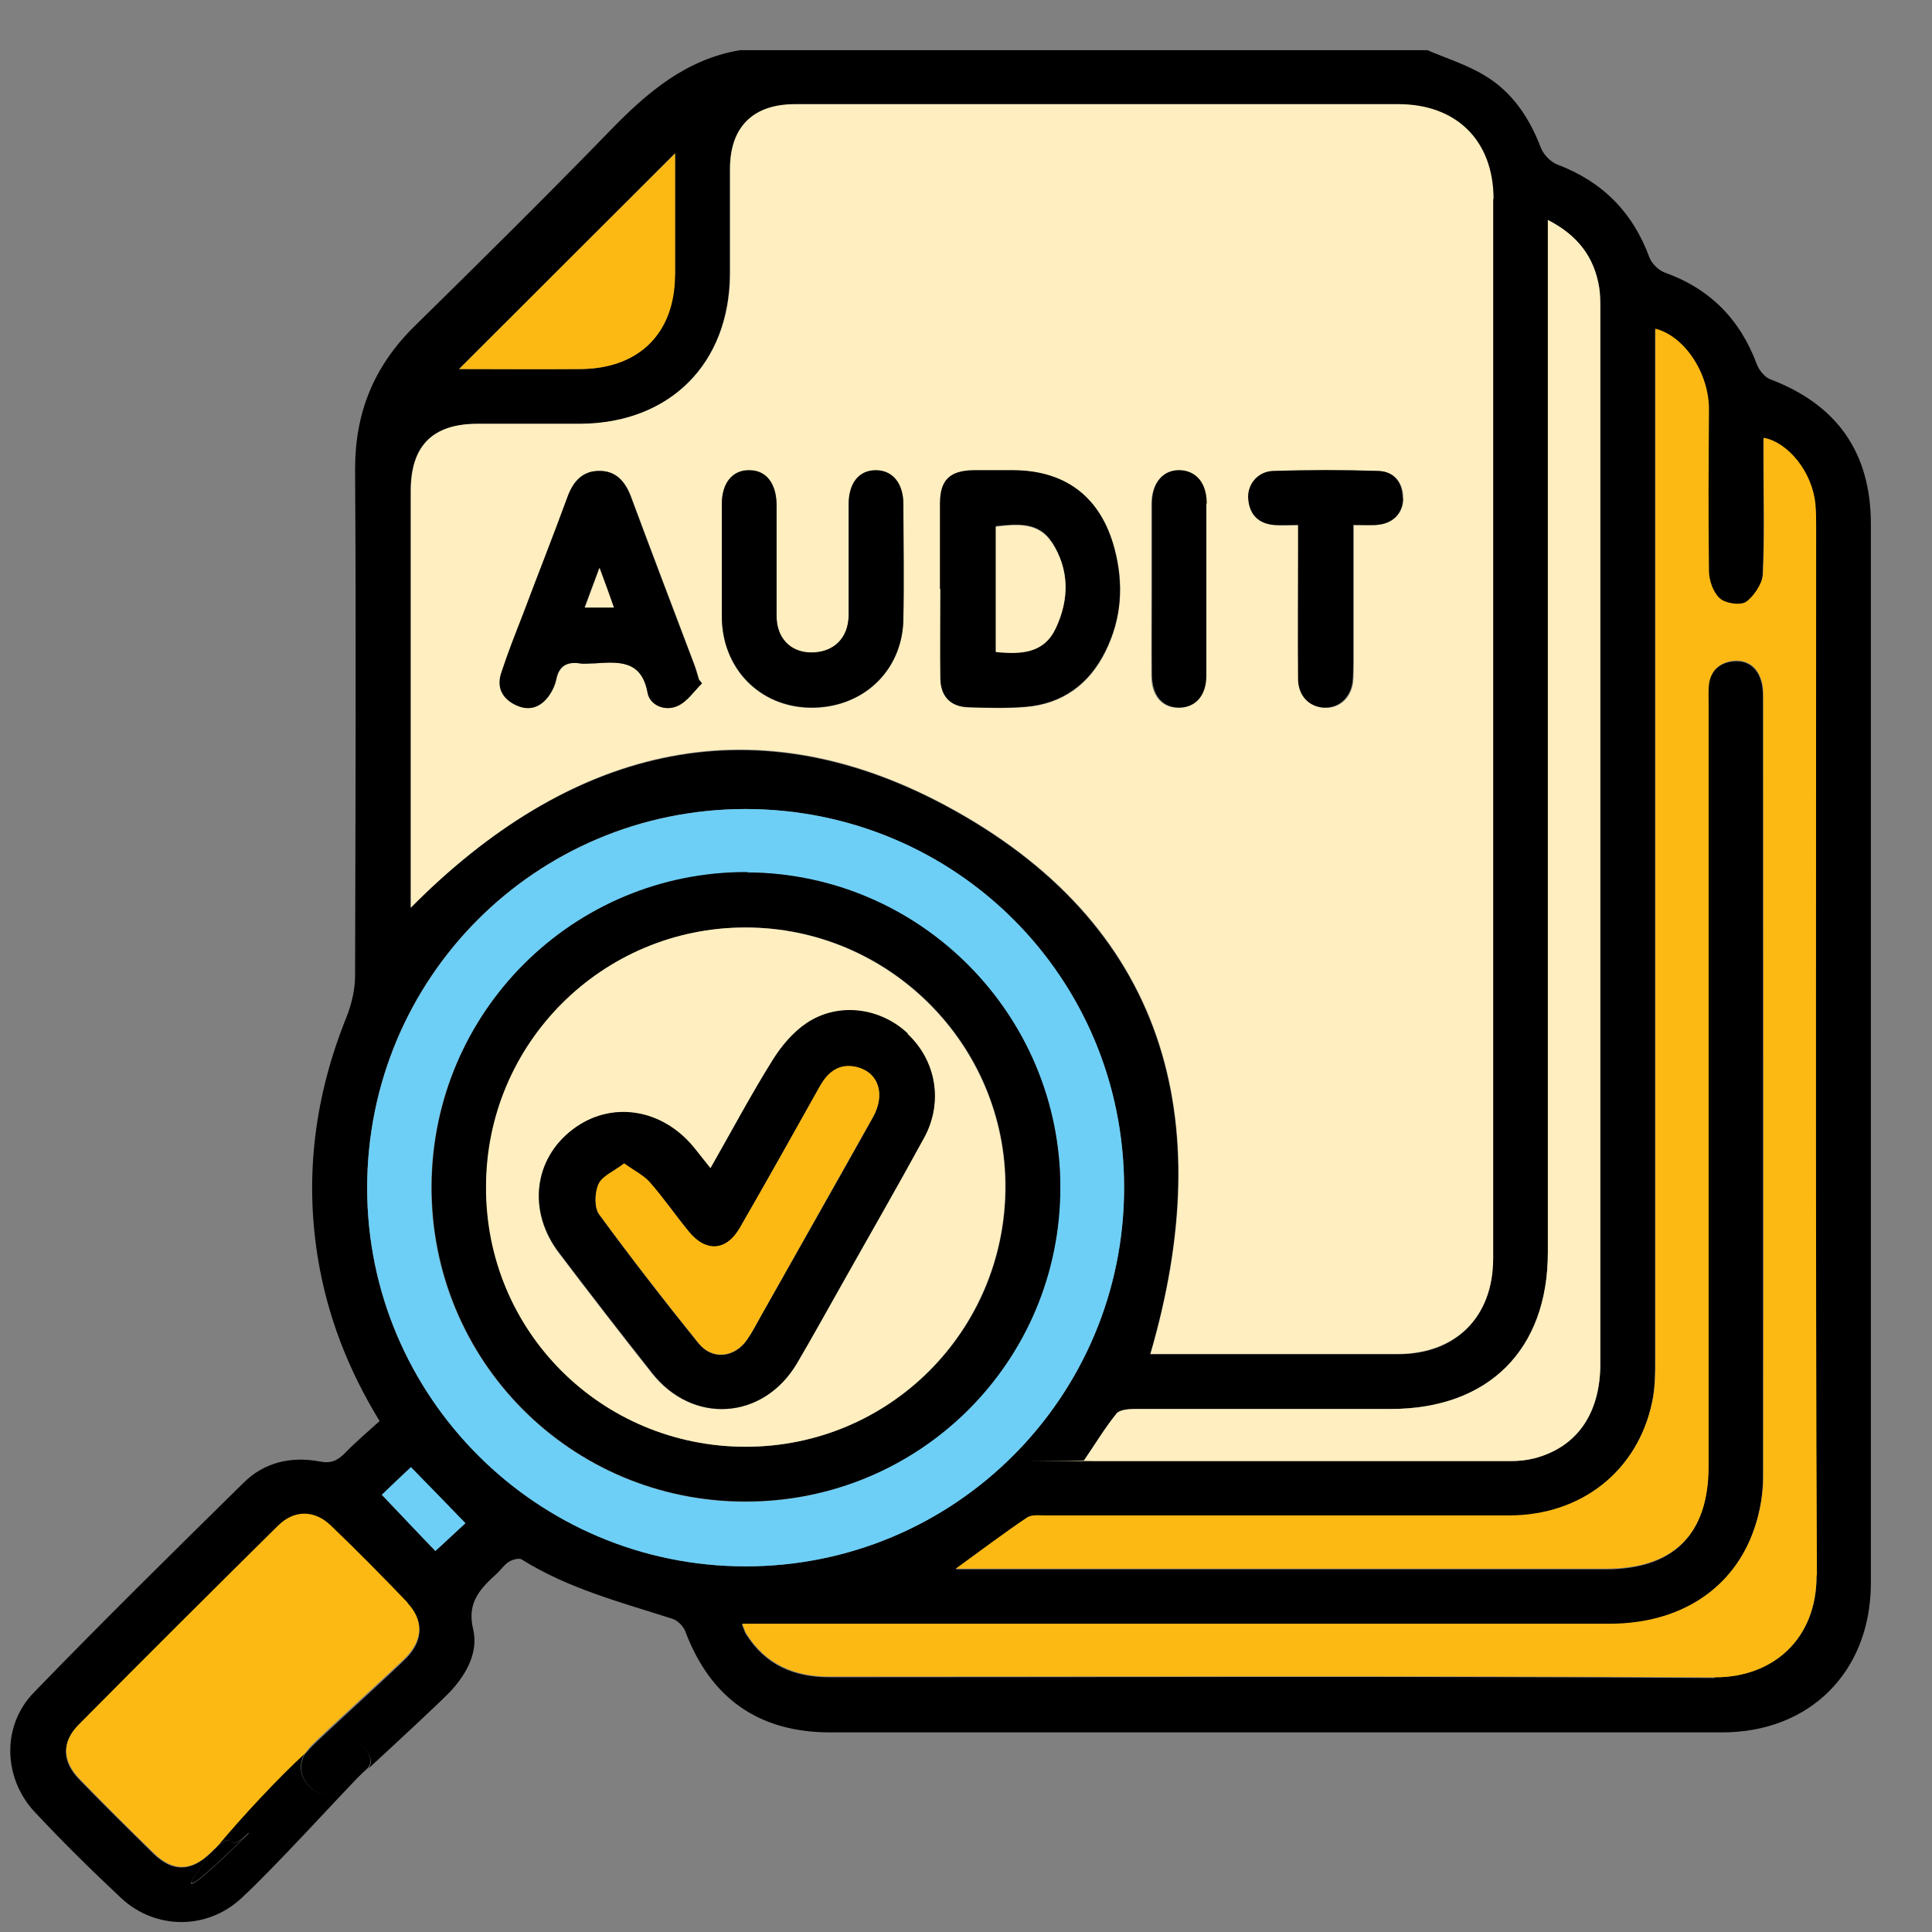
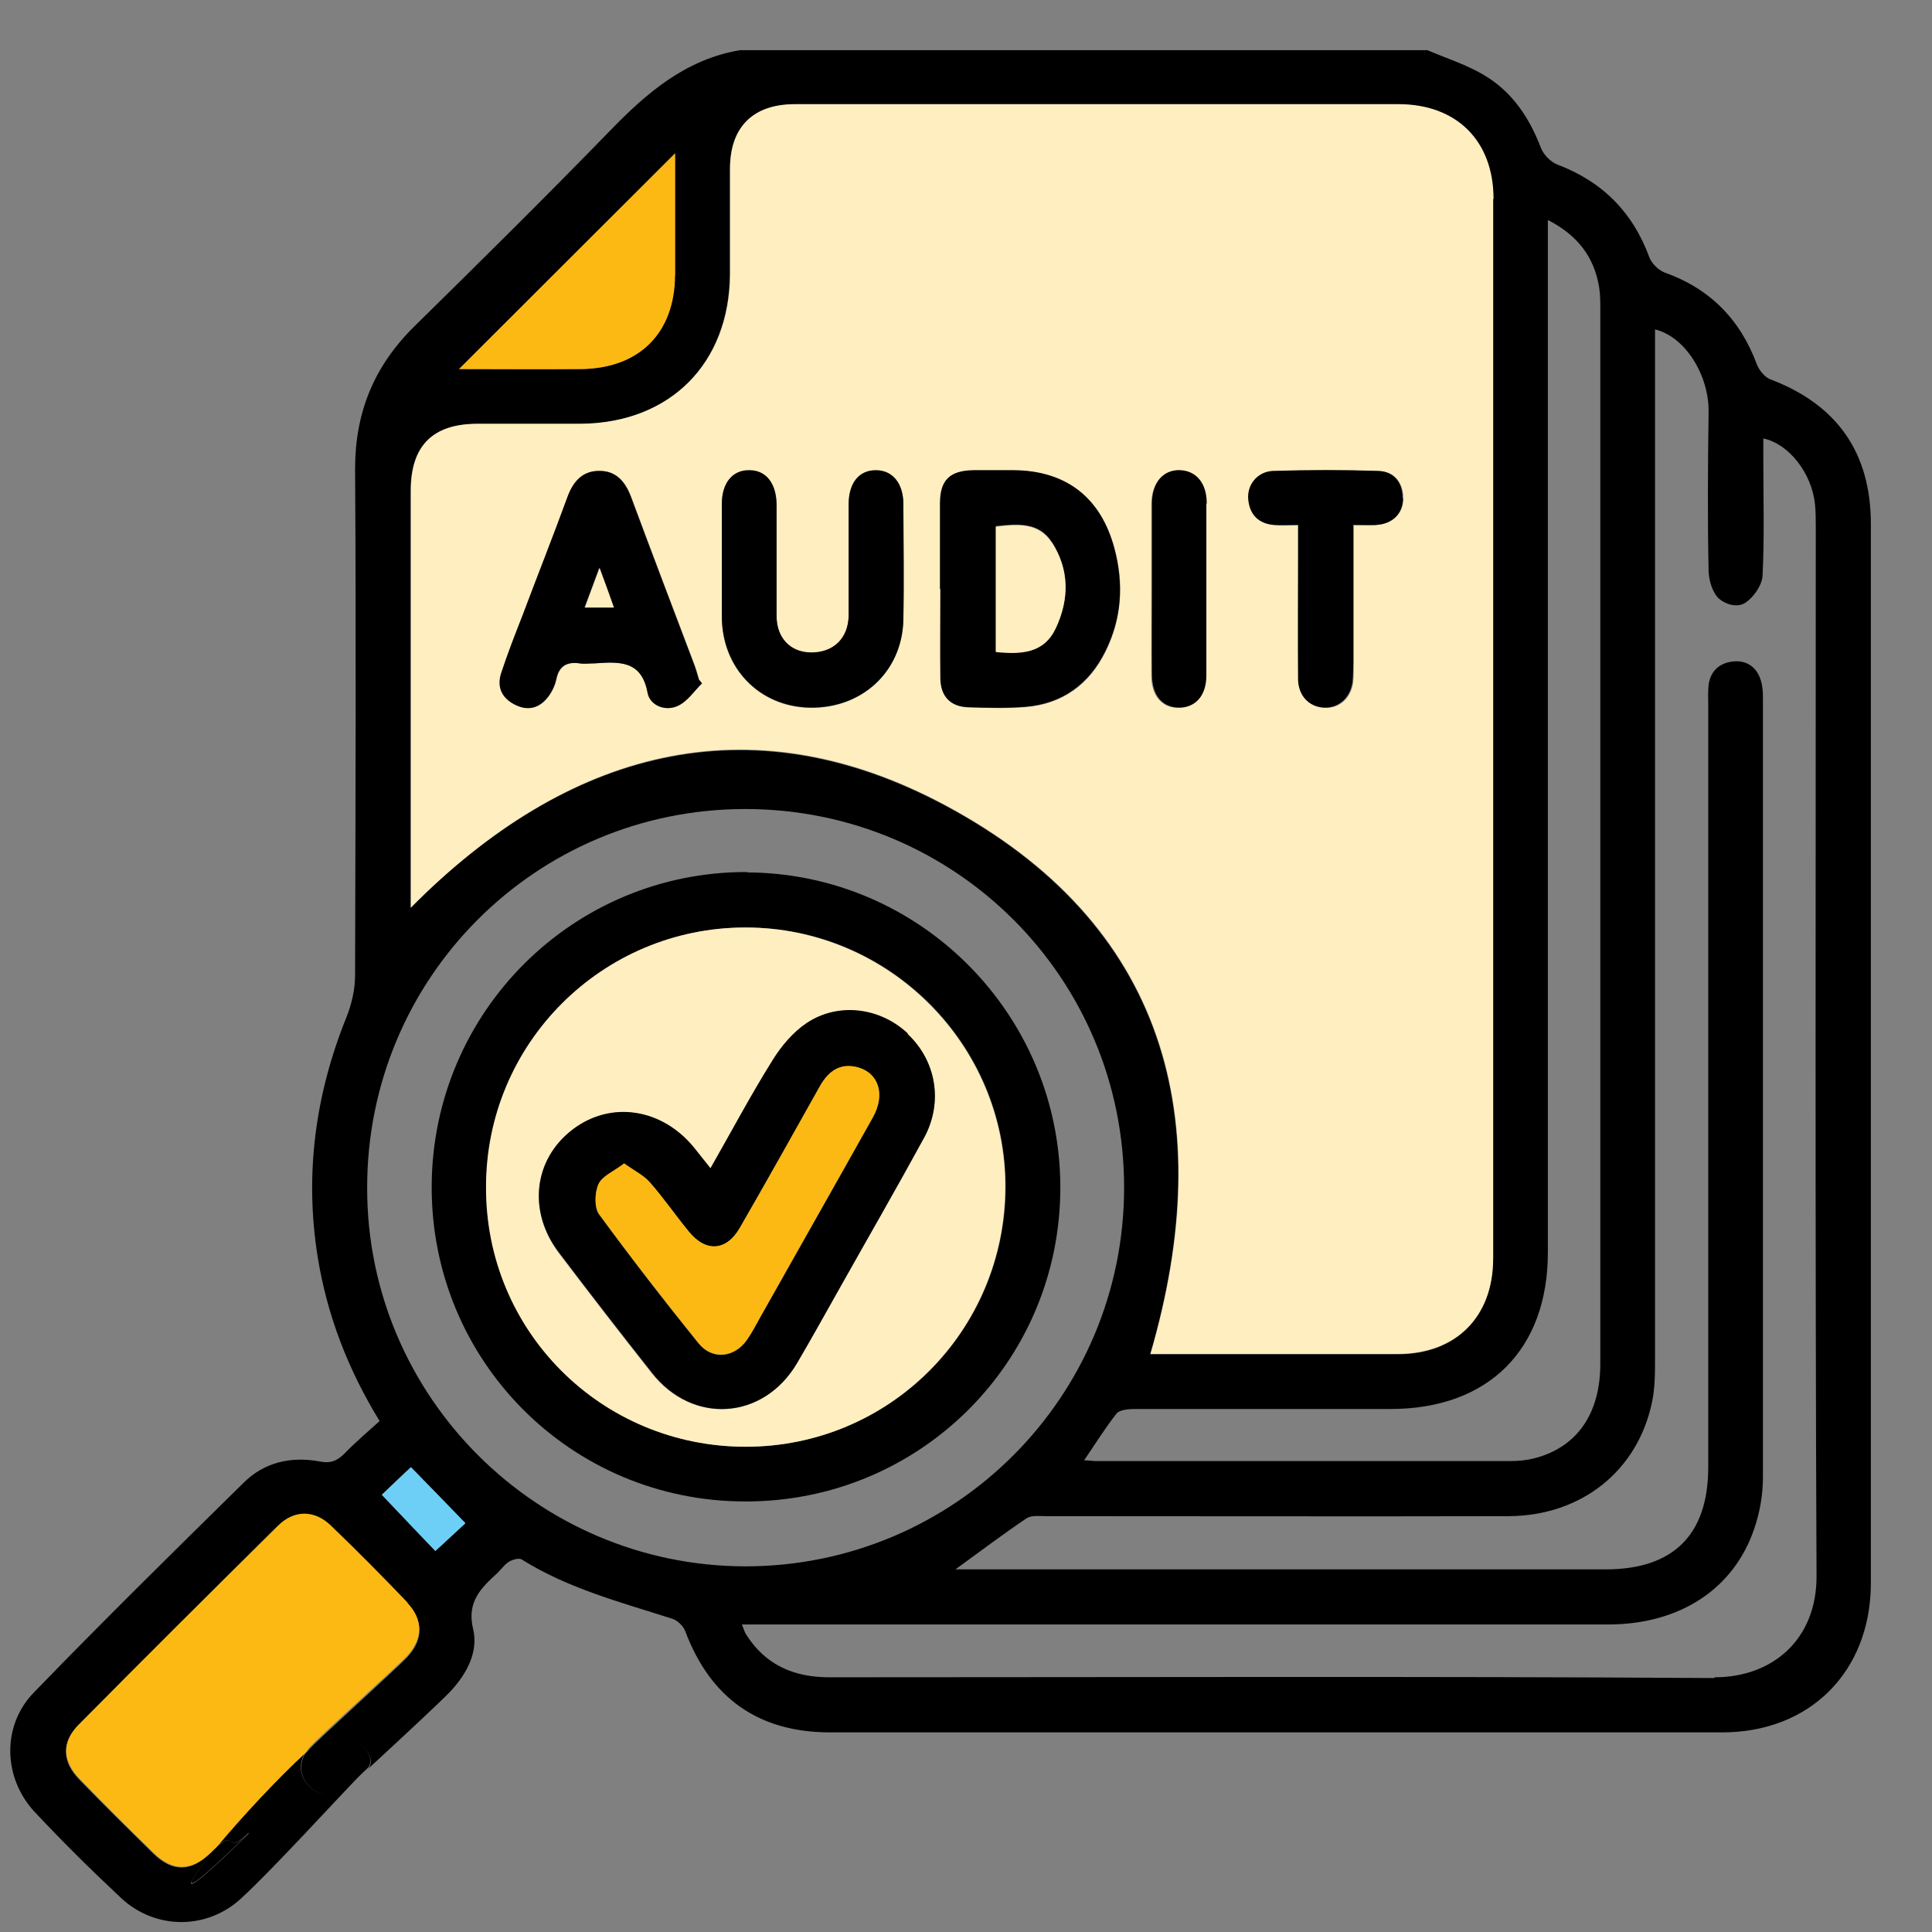
<svg xmlns="http://www.w3.org/2000/svg" id="Layer_1" data-name="Layer 1" viewBox="0 0 512 512">
  <rect x="0" y="0" width="512" height="512" fill="#808080" stroke="none" />
  <defs>
    <style>      .cls-1 {        fill: #6dcff6;      }      .cls-1, .cls-2, .cls-3, .cls-4 {        stroke-width: 0px;      }      .cls-2 {        fill: #fdb913;      }      .cls-3 {        fill: #ffeebf;      }      .cls-4 {        fill: #000;      }    </style>
  </defs>
  <path class="cls-4" d="M65.9,485.7c-6.5,6.2-3.2-.8-8.3,3.5,6.4-7.6,16-18,23.2-24.6-1.7,2.9-1.4,6,.9,8.5,2.8,3.1,7,3.3,10.4.2.7-.7,2.7-2.4,5.1-4.7-8.6,8.8-24.3,26.2-33.3,34.5-9.1,8.4-22.7,8.3-31.7,0-7.9-7.4-15.6-15-23-22.9-8.4-9-8.8-22.9-.2-31.7,18.2-18.8,36.8-37.1,55.5-55.5,5.5-5.5,12.6-7.1,20.2-5.7,3,.6,4.7-.2,6.7-2.2,2.9-3,6.1-5.7,9.2-8.5-8.5-13.9-13.9-28.1-16.4-43.4-3.5-21.9-.7-43,7.6-63.6,1.4-3.5,2.3-7.4,2.3-11.1.1-44.7.3-89.5,0-134.2,0-15,5-27.2,15.6-37.7,17.5-17.2,35-34.5,52.1-52.1,9.7-10,20-18.8,34.3-21.2h182.2c5.1,2.2,10.6,3.9,15.3,6.8,7.3,4.4,11.8,11.3,14.8,19.2.7,1.7,2.5,3.6,4.3,4.3,11.9,4.5,20,12.6,24.4,24.6.6,1.6,2.4,3.4,4,4,12.1,4.3,20.1,12.5,24.5,24.4.6,1.5,2,3.3,3.5,3.9,17.7,6.7,26.7,19.4,26.7,38.4,0,80.4,0,160.8,0,241.3s0,26.5,0,39.7c-.2,23.2-16.2,39.2-39.4,39.2-78.8,0-157.6,0-236.4,0-18.9,0-31.7-9-38.4-26.8-.5-1.4-2.1-2.9-3.4-3.3-13.7-4.4-27.6-8-39.9-15.7-.7-.5-2.4,0-3.3.5-1.2.7-2.1,2-3.1,3-4.4,4-8.3,7.7-6.5,15,1.4,6-1.7,11.7-5.9,16.3-2,2.2-14.6,13.9-22.1,20.8,3.2-3.3-3.2-8.4-6.9-10.2-1.3-.6-4.9,2-9.5,6.2.3-.5.7-1,1.1-1.5,2.3-2.5,23.5-21.7,25.8-24.2,4.3-4.6,4.4-9.7.1-14.2-6.7-7-13.6-13.8-20.5-20.6-4.2-4.1-9.7-4-13.9.1-17.7,17.5-35.3,35.1-52.8,52.7-4.6,4.6-4.4,9.7.3,14.5,6.4,6.6,13,13.1,19.5,19.5,5.1,5,10,4.9,15.2-.1.7-.7,1.3-1.3,1.8-1.7-9.2,11-11.9,16.4,8.3-3.5ZM454.4,444.5c15.4,0,27.1-10.1,27-26.9-.4-92.5-.2-185.1-.2-277.6,0-2.1,0-4.2-.2-6.3-.8-8.2-6.9-16.1-13.7-17.5v5.8c0,10.2.3,20.4-.2,30.5-.1,2.5-2.3,5.7-4.5,7.2s-5.4.4-7-1c-1.7-1.5-2.7-4.7-2.8-7.2-.3-14.2-.2-28.4,0-42.6,0-9.7-6.3-19.7-14.2-21.6v6.2c0,88.8,0,177.6,0,266.5,0,3.9,0,7.8-.8,11.6-3.8,18.2-18.7,30.1-38,30.2-40.9.1-81.7,0-122.6,0-1.7,0-3.9-.3-5.2.6-6.1,4.1-11.9,8.5-18.8,13.5h5.6c55.6,0,111.1,0,166.7,0,18,0,27.2-9.2,27.2-27.1,0-67.3,0-134.7,0-202,0-1.8-.1-3.6.1-5.3.5-3.7,2.9-5.8,6.4-6.2,3.6-.4,6.3,1.4,7.4,4.9.5,1.5.6,3.2.6,4.8,0,68.8,0,137.6,0,206.4,0,4.6-.8,9.4-2.3,13.7-5.4,16-19.7,25.3-38.4,25.4-74.5,0-148.9,0-223.4,0h-6.5c.6,1.4.7,2,1.1,2.6,5.1,8.1,12.6,11.4,22.1,11.4,78.2,0,156.3-.3,234.5.2ZM424.1,361.5c0-93.2,0-186.3,0-279.5,0-1.9,0-3.9-.3-5.8-1.3-8-5.6-13.8-13.6-17.9v6.7c0,89,0,178,0,266.9,0,25.8-15.8,41.5-41.7,41.5-22.6,0-45.2,0-67.8,0-1.6,0-4,.2-4.8,1.2-3,3.8-5.6,8-8.6,12.4,1.4,0,2.2.2,3,.2,36.7,0,73.3,0,110,0,2.1,0,4.2-.2,6.2-.7,11.4-2.9,17.6-11.8,17.6-25.1ZM395.7,333.7c0-93.6,0-187.3,0-280.9,0-15.3-9.8-25-25.2-25.1-53.3,0-106.6,0-159.9,0-11,0-17.1,6-17.2,17,0,9.4,0,18.7,0,28.1-.2,23.6-15.9,39.3-39.6,39.6-9.2,0-18.4,0-27.6,0-11.7,0-17.4,5.9-17.4,17.7,0,35.2,0,70.4,0,105.6v4.9c41.4-41.7,89.5-54.9,141.5-27.2,58.6,31.3,72.7,83.1,54.5,145.5,21.8,0,43.8,0,65.7,0,15.4,0,25.1-9.9,25.1-25.2ZM297.9,314.7c0-55.6-44.8-100.3-100.4-100.3-55.6,0-100.3,44.9-100.2,100.5,0,55.2,45,100.1,100.2,100.2,55.5,0,100.4-44.9,100.4-100.4ZM178.9,73c0-11.3,0-22.6,0-32.4-18.9,18.9-38.5,38.5-57.3,57.2,9.9,0,21.2,0,32.4,0,15.3-.2,24.7-9.5,24.8-24.8ZM115.4,411c2.9-2.7,5.7-5.3,7.9-7.3-5-5.1-9.8-10-14.4-14.8-2.5,2.3-5.2,5-7.7,7.3,4.8,5,9.7,10.1,14.2,14.9Z" />
-   <path class="cls-2" d="M481.4,417.6c0,16.8-11.6,27-27,26.9-78.2-.4-156.3-.2-234.5-.2-9.5,0-17-3.3-22.1-11.4-.3-.5-.5-1.1-1.1-2.6h6.5c74.5,0,148.9,0,223.4,0,18.7,0,33-9.3,38.4-25.4,1.5-4.4,2.3-9.2,2.3-13.7.1-68.8,0-137.6,0-206.4,0-1.6,0-3.3-.6-4.8-1.1-3.5-3.9-5.3-7.4-4.9-3.5.4-5.9,2.5-6.4,6.2-.2,1.7-.1,3.5-.1,5.3,0,67.3,0,134.7,0,202,0,17.9-9.2,27.1-27.2,27.1-55.6,0-111.1,0-166.7,0h-5.6c6.9-5,12.7-9.4,18.8-13.5,1.3-.9,3.4-.6,5.2-.6,40.9,0,81.7,0,122.6,0,19.3,0,34.2-11.9,38-30.2.8-3.7.8-7.7.8-11.6,0-88.8,0-177.6,0-266.5v-6.2c7.8,2,14.3,11.9,14.2,21.6-.1,14.2-.2,28.4,0,42.6,0,2.5,1.1,5.6,2.8,7.2,1.5,1.4,5.4,2,7,1s4.3-4.6,4.5-7.2c.5-10.1.2-20.3.2-30.5v-5.8c6.7,1.3,12.9,9.3,13.7,17.5.2,2.1.2,4.2.2,6.3,0,92.5-.2,185.1.2,277.6Z" />
-   <path class="cls-3" d="M424.1,81.9c0,93.2,0,186.4,0,279.5,0,13.3-6.3,22.2-17.6,25.1-2,.5-4.1.7-6.2.7-36.7,0-73.3,0-110,0s-1.6,0-3-.2c3-4.4,5.5-8.6,8.6-12.4.8-1,3.2-1.2,4.8-1.2,22.6,0,45.2,0,67.8,0,26,0,41.7-15.7,41.7-41.5,0-89,0-178,0-266.9v-6.7c8,4.1,12.3,9.9,13.6,17.9.3,1.9.3,3.9.3,5.8Z" />
  <path class="cls-3" d="M395.7,52.7c0,93.6,0,187.3,0,280.9,0,15.3-9.8,25.1-25.1,25.2-21.9,0-43.9,0-65.7,0,18.2-62.4,4.1-114.2-54.5-145.5-52-27.8-100.1-14.6-141.5,27.2v-4.9c0-35.2,0-70.4,0-105.6,0-11.8,5.7-17.6,17.4-17.7,9.2,0,18.4,0,27.6,0,23.7-.2,39.4-15.9,39.6-39.6,0-9.4,0-18.7,0-28.1,0-11,6.1-17,17.2-17,53.3,0,106.6,0,159.9,0,15.4,0,25.2,9.7,25.2,25.1ZM364.8,139.1c4.3-.3,7.1-3.1,7.1-7,0-4.2-2.4-7.1-6.3-7.2-9.3-.4-18.7-.3-28.1,0-4.1.1-6.9,3.7-6.5,7.6.4,4.1,2.8,6.4,6.9,6.7,2,.2,4,0,6.3,0v6.6c0,11.5,0,22.9,0,34.4,0,4.3,2.9,7.2,6.8,7.4s7-2.5,7.6-6.7c.2-1.7.1-3.5.2-5.3,0-11.9,0-23.8,0-36.4,2.6,0,4.3,0,6.1,0ZM319.6,179c0-15.2,0-30.4,0-45.5,0-5.4-2.8-8.6-7-8.8-4.4-.2-7.4,3.2-7.5,8.8,0,7.6,0,15.2,0,22.8,0,7.6,0,15.2,0,22.8,0,5.4,2.9,8.5,7.2,8.5,4.3,0,7.2-3.1,7.2-8.5ZM293,172.7c4.3-8.8,4.9-18,2.4-27.3-3.6-13.5-12.8-20.6-26.7-20.7-3.6,0-7.1,0-10.6,0-6.3.1-8.8,2.6-8.9,8.8,0,7.6,0,15.2,0,22.7h.1c0,7.9-.1,15.8,0,23.7,0,4.8,2.8,7.5,7.5,7.6,5,.1,10,.3,15-.1,9.8-.8,16.9-6,21.2-14.7ZM239.4,164.2c.2-10.2.1-20.3,0-30.5,0-5.6-2.9-9-7.3-9-4.4,0-7.1,3.3-7.2,9,0,9.8,0,19.7,0,29.5,0,6.1-4.1,9.9-10.1,9.8-5.4-.1-9-3.9-9-9.7,0-9.8,0-19.7,0-29.5,0-5.6-2.7-9-7.2-9.1-4.5,0-7.3,3.3-7.3,8.9,0,5.3,0,10.6,0,16s0,9.4,0,14c0,13.5,9.9,23.7,23.2,24,13.9.3,24.6-9.6,24.9-23.3ZM186.1,181.1c-.3-.3-.6-.7-.8-1-.4-1.4-.8-2.8-1.3-4.1-5.6-14.8-11.2-29.5-16.7-44.3-1.5-4-3.9-6.9-8.3-6.9-4.7,0-7.1,2.9-8.6,7.1-3.8,10.4-7.9,20.8-11.8,31.1-1.9,5.1-4,10.2-5.7,15.4-1.3,4,.5,7,4.2,8.6,3.6,1.5,6.6.2,8.7-3,.8-1.2,1.4-2.6,1.7-4,.7-3.5,2.8-4.7,6.2-4.2,1.3.2,2.6,0,3.9,0,6.3-.4,12.4-1,14.1,7.8.6,3.3,4.6,5,7.9,3.5,2.6-1.2,4.4-4,6.5-6Z" />
  <path class="cls-4" d="M371.8,132.1c0,4-2.8,6.8-7.1,7-1.8.1-3.5,0-6.1,0,0,12.5,0,24.4,0,36.4,0,1.8,0,3.6-.2,5.3-.6,4.2-3.7,6.9-7.6,6.7s-6.7-3.1-6.8-7.4c-.1-11.5,0-22.9,0-34.4v-6.6c-2.3,0-4.3.1-6.3,0-4.1-.3-6.5-2.6-6.9-6.7-.4-3.9,2.4-7.4,6.5-7.6,9.3-.3,18.7-.3,28.1,0,4,.2,6.3,3,6.3,7.2Z" />
  <path class="cls-4" d="M319.7,133.5c0,15.2,0,30.4,0,45.5,0,5.4-2.9,8.5-7.2,8.5-4.4,0-7.1-3.1-7.2-8.5-.1-7.6,0-15.2,0-22.8,0-7.6,0-15.2,0-22.8,0-5.6,3.1-9,7.5-8.8,4.2.2,7,3.4,7,8.8Z" />
-   <path class="cls-1" d="M197.5,214.4c55.7,0,100.4,44.6,100.4,100.3,0,55.6-45,100.5-100.4,100.4-55.2,0-100.1-44.9-100.2-100.2,0-55.6,44.6-100.4,100.2-100.5ZM281,314.7c0-45.8-37.2-83.2-83-83.5-46.1-.2-83.5,37-83.7,83.2-.2,46.2,36.9,83.5,83.1,83.6,46.2,0,83.5-37.1,83.5-83.2Z" />
  <path class="cls-4" d="M295.3,145.3c2.5,9.4,2,18.6-2.4,27.3-4.3,8.7-11.4,13.9-21.2,14.7-5,.4-10,.3-15,.1-4.8-.1-7.4-2.8-7.5-7.6-.1-7.9,0-15.8,0-23.7h-.1c0-7.6,0-15.2,0-22.7,0-6.2,2.6-8.7,8.9-8.8,3.6,0,7.1,0,10.6,0,13.9.1,23.1,7.2,26.7,20.7ZM279.8,166.4c3.6-7.7,3.6-15.5-1-22.7-3.5-5.5-9.2-4.9-14.9-4.3v33.2c6.9.7,12.8.3,15.9-6.3Z" />
  <path class="cls-4" d="M198,231.2c45.8.2,83,37.6,83,83.5,0,46.2-37.3,83.3-83.5,83.2-46.2,0-83.3-37.3-83.1-83.6.2-46.2,37.6-83.4,83.7-83.2ZM266.5,314.8c.2-38-30.9-69.1-68.9-69-37.9,0-68.6,30.8-68.7,68.7-.1,38.2,30.6,68.9,68.8,68.9,38,0,68.6-30.6,68.8-68.6Z" />
  <path class="cls-3" d="M278.8,143.8c4.6,7.2,4.6,15,1,22.7-3.1,6.6-9,7-15.9,6.3v-33.2c5.7-.7,11.4-1.2,14.9,4.3Z" />
-   <path class="cls-3" d="M197.5,245.8c38,0,69.1,31.1,68.9,69-.2,38-30.8,68.6-68.8,68.6-38.3,0-69-30.7-68.8-68.9,0-38,30.8-68.7,68.7-68.7ZM244.9,301.5c5.1-9.4,3.2-20.4-4.4-27.5-7.3-6.9-18.4-8.4-26.8-2.8-3.6,2.4-6.7,6.1-9,9.8-5.7,9.3-10.9,18.9-16.5,28.7-1.7-2.1-3-3.8-4.3-5.4-8.5-10.5-22.1-12.6-32.2-4.9-10.4,7.9-11.9,21.7-3.6,32.7,8.1,10.7,16.3,21.3,24.6,31.8,10.8,13.7,29.5,12.5,38.4-2.5,4-6.8,7.8-13.7,11.7-20.6,7.4-13.1,14.9-26.1,22-39.2Z" />
+   <path class="cls-3" d="M197.5,245.8c38,0,69.1,31.1,68.9,69-.2,38-30.8,68.6-68.8,68.6-38.3,0-69-30.7-68.8-68.9,0-38,30.8-68.7,68.7-68.7M244.9,301.5c5.1-9.4,3.2-20.4-4.4-27.5-7.3-6.9-18.4-8.4-26.8-2.8-3.6,2.4-6.7,6.1-9,9.8-5.7,9.3-10.9,18.9-16.5,28.7-1.7-2.1-3-3.8-4.3-5.4-8.5-10.5-22.1-12.6-32.2-4.9-10.4,7.9-11.9,21.7-3.6,32.7,8.1,10.7,16.3,21.3,24.6,31.8,10.8,13.7,29.5,12.5,38.4-2.5,4-6.8,7.8-13.7,11.7-20.6,7.4-13.1,14.9-26.1,22-39.2Z" />
  <path class="cls-4" d="M240.5,274c7.6,7.1,9.5,18.1,4.4,27.5-7.2,13.2-14.7,26.2-22,39.2-3.9,6.9-7.7,13.8-11.7,20.6-8.9,15-27.6,16.3-38.4,2.5-8.3-10.5-16.5-21.1-24.6-31.8-8.4-10.9-6.8-24.8,3.6-32.7,10.1-7.7,23.7-5.6,32.2,4.9,1.3,1.6,2.6,3.3,4.3,5.4,5.6-9.8,10.7-19.5,16.5-28.7,2.3-3.7,5.4-7.4,9-9.8,8.4-5.6,19.5-4.1,26.8,2.8ZM231.3,296.2c3.4-6.1,1.6-11.9-4.1-13.3-4.6-1.2-7.7,1.1-9.9,5-7,12.5-14.1,25-21.2,37.5-3.6,6.3-9,6.6-13.6,1-3.4-4.3-6.6-8.8-10.2-12.9-1.7-1.9-4.2-3.1-6.9-5.1-2.7,2.1-5.8,3.3-6.8,5.5-1,2.2-1.2,6.2.2,8,8.5,11.6,17.3,23,26.3,34.1,3.6,4.5,9.5,3.9,12.8-.8,1.4-2,2.5-4.1,3.7-6.3,9.9-17.6,19.9-35.1,29.7-52.7Z" />
  <path class="cls-4" d="M239.4,133.7c0,10.2.2,20.3,0,30.5-.3,13.8-11,23.6-24.9,23.3-13.3-.3-23.1-10.5-23.2-24,0-4.7,0-9.4,0-14s0-10.6,0-16c0-5.6,2.9-9,7.3-8.9,4.4,0,7.1,3.4,7.2,9.1,0,9.8,0,19.7,0,29.5,0,5.8,3.6,9.6,9,9.7,6,.1,10-3.7,10.1-9.8,0-9.8,0-19.7,0-29.5,0-5.7,2.8-9,7.2-9,4.4,0,7.3,3.4,7.3,9Z" />
  <path class="cls-2" d="M227.2,282.8c5.7,1.5,7.5,7.3,4.1,13.3-9.9,17.6-19.8,35.1-29.7,52.7-1.2,2.1-2.3,4.3-3.7,6.3-3.4,4.7-9.2,5.3-12.8.8-9-11.2-17.8-22.5-26.3-34.1-1.3-1.8-1.2-5.8-.2-8,1-2.2,4.1-3.4,6.8-5.5,2.8,2,5.3,3.2,6.9,5.1,3.6,4.1,6.7,8.7,10.2,12.9,4.5,5.6,10,5.3,13.6-1,7.2-12.4,14.2-25,21.2-37.5,2.2-3.9,5.3-6.2,9.9-5Z" />
  <path class="cls-4" d="M185.2,180.1c.3.3.6.7.8,1-2.1,2.1-3.9,4.9-6.5,6-3.3,1.5-7.3-.2-7.9-3.5-1.6-8.8-7.7-8.2-14.1-7.8-1.3,0-2.6.2-3.9,0-3.4-.5-5.5.7-6.2,4.2-.3,1.4-.9,2.8-1.7,4-2.1,3.2-5.1,4.6-8.7,3-3.7-1.6-5.5-4.6-4.2-8.6,1.7-5.2,3.7-10.3,5.7-15.4,3.9-10.4,8-20.7,11.8-31.1,1.5-4.2,4-7.2,8.6-7.1,4.4,0,6.8,2.9,8.3,6.9,5.5,14.8,11.1,29.5,16.7,44.3.5,1.3.9,2.8,1.3,4.1ZM154.9,161h7.7c-1.2-3.4-2.4-6.5-3.8-10.5-1.5,4-2.6,7-3.9,10.5Z" />
  <path class="cls-2" d="M178.9,40.6c0,9.8,0,21.1,0,32.4-.1,15.3-9.5,24.6-24.8,24.8-11.3.1-22.6,0-32.4,0,18.8-18.8,38.3-38.3,57.3-57.2Z" />
  <path class="cls-3" d="M162.7,161h-7.7c1.3-3.5,2.4-6.5,3.9-10.5,1.5,4,2.6,7.1,3.8,10.5Z" />
  <path class="cls-1" d="M123.3,403.7c-2.2,2-5,4.7-7.9,7.3-4.6-4.7-9.4-9.8-14.2-14.9,2.5-2.4,5.2-5,7.7-7.3,4.7,4.8,9.5,9.7,14.4,14.8Z" />
  <path class="cls-2" d="M107.9,424.7c4.3,4.5,4.2,9.6-.1,14.2-2.3,2.5-23.6,21.6-25.8,24.2-.4.5-.8,1-1.1,1.5-7.2,6.6-16.8,16.9-23.2,24.6-.5.4-1.1,1-1.8,1.7-5.2,5.1-10.1,5.1-15.2.1-6.6-6.4-13.1-12.9-19.5-19.5-4.7-4.8-4.9-9.9-.3-14.5,17.5-17.7,35.1-35.2,52.8-52.7,4.2-4.2,9.6-4.2,13.9-.1,7,6.7,13.8,13.6,20.5,20.6Z" />
  <path class="cls-4" d="M90.4,458.5c3.7,1.7,10.1,6.9,6.9,10.2h0c-2.5,2.3-4.4,4-5.1,4.7-3.4,3.1-7.6,2.9-10.4-.2-2.3-2.5-2.6-5.6-.9-8.5,4.6-4.2,8.2-6.8,9.5-6.2Z" />
  <path class="cls-4" d="M57.7,489.2c5-4.3,1.8,2.7,8.3-3.5-20.2,19.9-17.5,14.5-8.3,3.5Z" />
</svg>